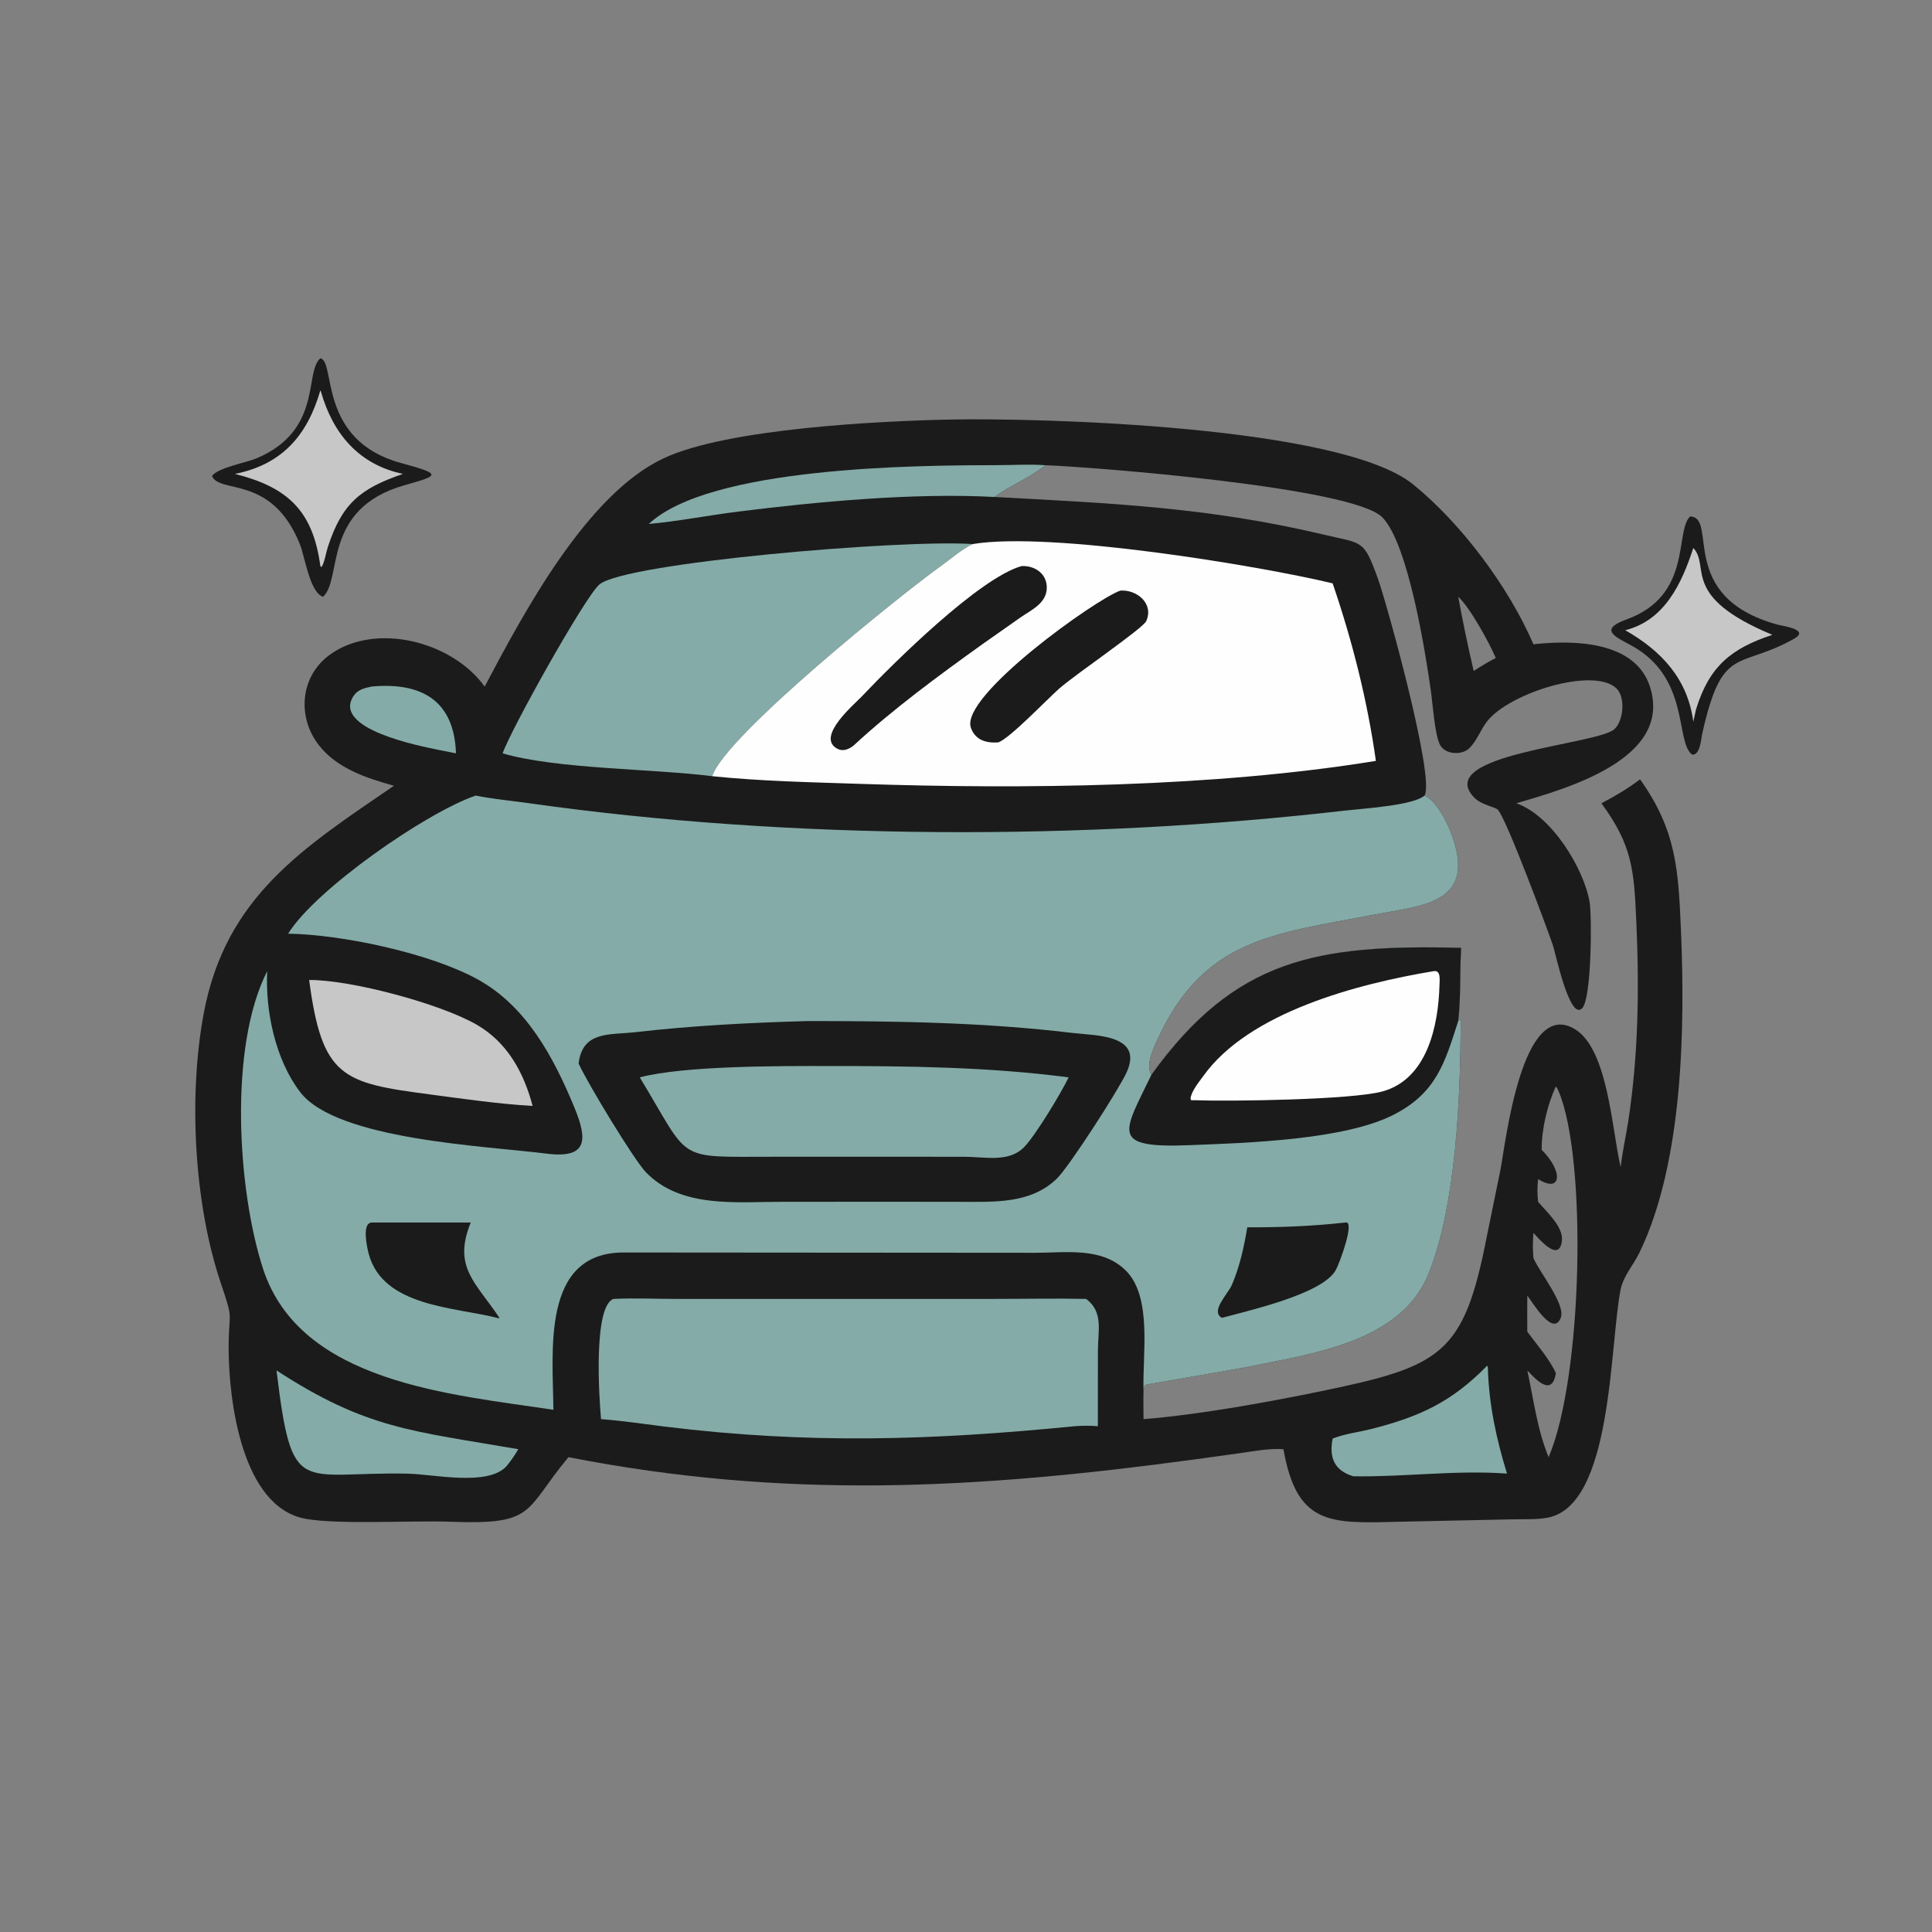
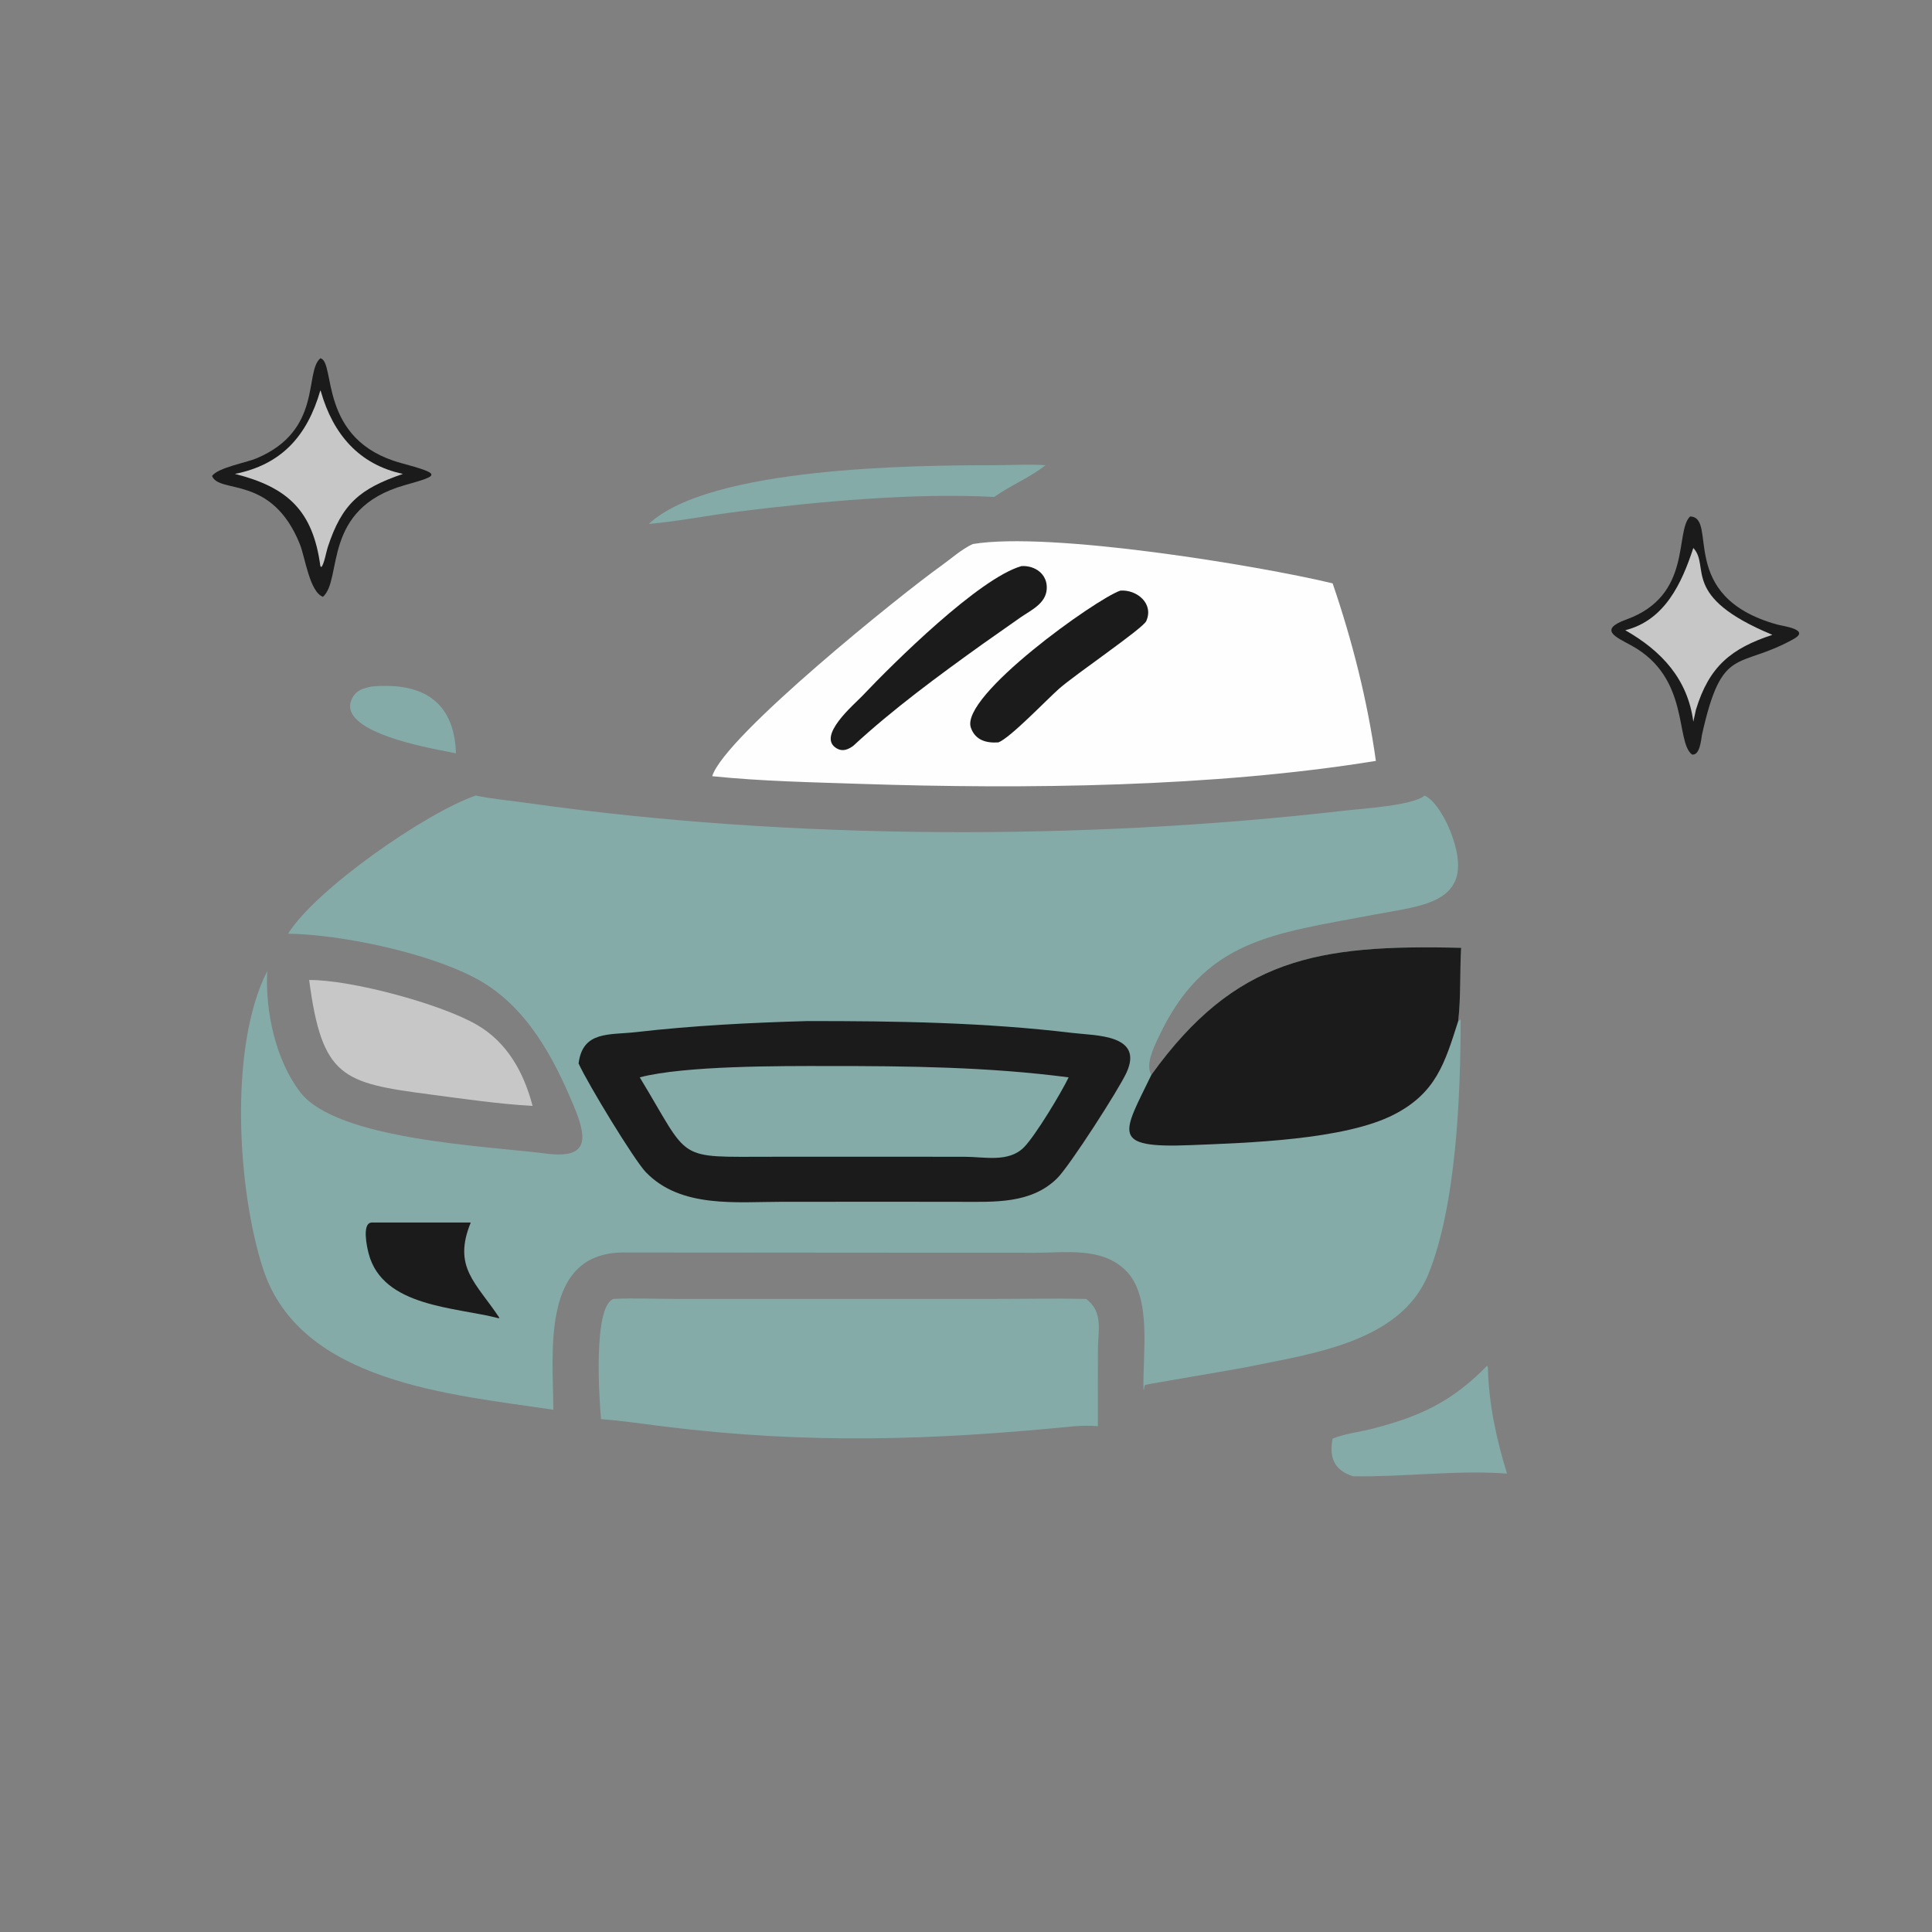
<svg xmlns="http://www.w3.org/2000/svg" width="1024" height="1024">
  <rect width="100%" height="100%" fill="#808080" stroke="none" />
  <path fill="#1B1B1B" transform="scale(2 2)" d="M447.894 136.87C455.489 137.106 444.179 158.021 470.891 165.488C472.507 165.939 479.894 166.819 475.315 169.359C460.468 177.596 456.411 170.665 451.049 194.685C450.804 196.085 450.473 200.307 448.387 199.957C443.898 196.45 447.908 179.643 432.407 171.105C428.351 168.871 423.396 166.92 431.011 164.17C448.62 157.811 443.725 140.903 447.894 136.87Z" />
  <path fill="#C7C7C7" transform="scale(2 2)" d="M448.746 145.218C453.386 150.205 445.133 158.035 469.702 168.237C458.844 171.823 452.951 176.521 449.436 188.094C449.223 189.156 448.979 190.212 448.746 191.269C447.273 180.014 440.395 172.529 430.706 167.017C441.171 164.383 445.679 154.608 448.746 145.218Z" />
  <path fill="#1B1B1B" transform="scale(2 2)" d="M84.9 94.947C89.065 95.825 84.107 116.642 106.252 122.701C117.191 125.695 116.525 125.951 107.236 128.58C85.154 134.828 90.868 153.496 85.587 158.16C82.044 156.88 80.843 147.617 79.467 144.208C71.984 125.676 58.136 130.994 56.193 126.136C57.78 123.916 65.229 122.627 67.976 121.468C85.608 114.029 80.56 98.601 84.9 94.947Z" />
  <path fill="#C7C7C7" transform="scale(2 2)" d="M84.9 103.451C85.035 103.683 84.985 103.567 85.067 103.85C88.233 114.858 94.995 123.095 106.776 125.59C95.377 129.507 90.642 133.46 86.858 145.021C86.426 146.341 85.944 149.346 85.172 150.293L84.9 150.022C82.928 135.334 76.247 129.122 62.256 125.59C74.609 123.128 81.408 115.54 84.9 103.451Z" />
-   <path fill="#1B1B1B" transform="scale(2 2)" d="M128.444 181.94C138.997 162.001 155.538 131.016 175.84 121.466C192.719 113.527 233.347 111.55 251.875 111.183C275.592 110.713 355.357 112.826 374.514 128.388C387.348 138.813 399.847 155.595 406.38 170.747C416.825 169.572 433.407 169.76 437.284 182.072C443.313 201.222 414.952 209.022 401.839 212.882C411.123 216.047 419.788 230.176 421.276 239.139C421.877 242.757 421.807 264.458 419.331 267.157C416.017 270.77 412.243 252.607 411.542 250.53C410.14 246.375 399.212 216.931 396.923 214.565C396.228 213.848 392.554 213.312 390.682 211.366C379.584 199.824 423.214 197.441 427.848 193.221C430.261 191.024 430.836 184.764 428.342 182.403C422.27 176.654 399.877 183.659 394.056 191.22C392.349 193.437 391.424 196.254 389.424 198.254C387.436 200.243 382.905 199.996 381.586 197.333C380.204 194.541 379.684 186.535 379.186 183.009C377.751 172.853 373.212 144.168 366.344 137.106C358.545 129.086 289.162 123.734 277.062 123.287C272.909 126.611 267.798 128.598 263.498 131.702C294.048 133.347 320.169 134.411 350.7 141.657C361.219 144.154 361.337 142.85 365.113 153.206C367.401 159.479 380.326 206.078 377.53 210.833C380.483 212.133 383.251 217.426 384.374 220.316C391.787 239.395 377.576 239.845 363.998 242.423C337.106 247.528 319.084 248.907 306.904 275.129C305.763 277.584 303.466 282.227 305.136 284.832C327.353 254.01 348.903 250.234 387.213 251.188C386.848 257.673 387.176 264.106 386.44 270.593L387.094 270.154C387.053 290.62 385.917 319.481 378.52 337.688C371.126 355.886 347.096 358.809 330.178 362.337C327.921 362.808 303.832 366.851 303.536 367.008C303.164 367.205 303.31 368.077 303.049 368.44C302.974 370.984 303.037 373.541 303.049 376.086C317.427 374.955 335.671 371.651 349.678 368.772C382.138 362.098 387.915 359.05 394.031 327.628L397.638 309.993C398.979 303.082 403.254 264.102 417.408 272.766C426.121 278.099 427.167 299.276 429.407 308.901L429.501 309.295C429.92 305.285 430.869 301.252 431.484 297.26C434.195 279.664 434.438 262.085 433.644 244.324C433.033 230.656 432.639 224.111 424.396 212.882C428.034 210.96 431.356 209.028 434.629 206.525C444.261 220.038 444.784 230.498 445.471 246.566C446.576 272.405 446.033 308.015 434.488 331.931C432.931 335.158 430.17 338.207 429.476 341.741C426.515 356.814 427.359 398.9 410.186 402.188C407.389 402.723 404.434 402.575 401.595 402.622L369.913 403.296C352.18 403.782 343.625 403.916 340.121 384.051C336.182 383.798 332.453 384.558 328.568 385.107L316.337 386.797C258.786 394.575 208.401 397.451 150.639 386.167C138.745 400.528 142.052 404.13 119.349 403.277C109.318 402.9 89.816 404.101 80.981 402.497C63.987 399.411 60.65 370.926 60.591 357.56C60.544 346.928 62.116 350.68 58.531 340.073C51.353 318.836 49.936 290.216 53.99 268.564C59.792 237.57 80.398 224.658 104.408 208.231C97.12 206.203 89.301 203.652 84.481 197.453C78.715 190.037 79.544 179.325 87.249 173.627C99.267 164.739 119.699 169.846 128.444 181.94ZM412.325 287.926C410.063 292.73 408.504 299.379 408.561 304.715C414.436 310.572 413.737 316.324 407.615 312.47C407.381 314.54 407.368 316.406 407.615 318.48C409.781 321.094 414.35 325.105 413.924 328.798C413.209 335.011 407.414 327.765 406.38 326.74C406.188 328.993 406.16 331.12 406.38 333.372L406.528 333.715C408.041 337.155 414.905 345.707 413.638 349.157C411.636 354.61 405.943 344.793 404.751 343.354C404.718 346.544 404.733 349.733 404.751 352.924C407.276 356.332 410.587 360.068 412.325 363.915C411.29 370.306 407.01 365.559 404.751 363.172C406.447 370.948 407.338 378.739 410.402 386.167C419.463 364.98 420.652 306.979 413.017 289.113C412.836 288.69 412.635 288.269 412.325 287.926ZM386.44 158.16C387.661 164.712 389.006 171.326 390.549 177.809C391.726 177.07 392.892 176.3 394.104 175.618L396.395 174.362C394.765 170.474 389.419 160.743 386.44 158.16Z" />
  <path fill="#84ABA7" transform="scale(2 2)" d="M98.466 181.94C111.527 180.752 120.371 185.486 120.836 199.64L116.058 198.698C111.606 197.748 87.86 193.27 93.697 184.43C94.822 182.728 96.605 182.355 98.466 181.94Z" />
  <path fill="#84ABA7" transform="scale(2 2)" d="M171.932 138.857C188.022 123.735 242.509 123.288 263.678 123.28C268.083 123.279 272.677 122.966 277.062 123.287C272.909 126.611 267.798 128.598 263.498 131.702C242.248 130.547 216.509 132.959 195.567 135.583C187.692 136.569 179.824 138.142 171.932 138.857Z" />
  <path fill="#84ABA7" transform="scale(2 2)" d="M394.104 361.933C394.324 362.332 394.294 362.166 394.306 362.605C394.582 372.267 396.545 381.315 399.374 390.519C385.919 389.521 372.155 391.455 358.652 391.233C353.541 389.71 352.185 386.206 353.161 381.234C356.453 379.933 360.018 379.557 363.437 378.689C376.522 375.366 384.814 371.403 394.104 361.933Z" />
-   <path fill="#84ABA7" transform="scale(2 2)" d="M73.278 363.172C97.132 378.727 109.359 379.208 137.361 384.051C136.426 385.677 135.397 387.124 134.214 388.578C129.23 393.953 114.992 390.68 108.077 390.536C79.225 389.932 77.407 397.263 73.278 363.172Z" />
  <path fill="#C7C7C7" transform="scale(2 2)" d="M81.928 259.706C92.906 259.632 116.601 265.952 126.307 271.541C134.443 276.227 138.816 284.223 141.143 293.071C132.305 292.599 122.771 291.196 113.969 290.038C90.795 286.991 85.346 285.616 81.928 259.706Z" />
-   <path fill="#84ABA7" transform="scale(2 2)" d="M133.204 199.64C135.429 193.241 155.029 158.161 158.833 154.902C165.566 149.133 238.985 142.899 257.783 144.18C254.803 145.55 251.808 148.257 249.112 150.173C239.297 157.148 192.059 195.053 188.738 205.7C173.201 203.714 147.351 203.831 133.204 199.64Z" />
  <path fill="#84ABA7" transform="scale(2 2)" d="M162.551 344.227C167.986 343.95 173.557 344.225 179.007 344.226L262.879 344.227C271.195 344.226 279.541 344.049 287.853 344.227C292.487 347.735 290.966 352.675 290.959 357.893L290.943 377.961C288.866 377.784 286.888 377.809 284.81 377.961C246.946 381.703 214.346 382.765 176.115 378.055C170.515 377.365 164.909 376.502 159.281 376.086C158.781 370.663 157.153 346.297 162.551 344.227Z" />
  <path fill="#FEFEFE" transform="scale(2 2)" d="M257.783 144.18C278.211 140.757 333.66 149.897 353.161 154.596C358.367 169.787 362.394 185.727 364.622 201.646C321.573 208.646 271.566 209.174 228.247 207.741C215.173 207.308 201.739 207.04 188.738 205.7C192.059 195.053 239.297 157.148 249.112 150.173C251.808 148.257 254.803 145.55 257.783 144.18Z" />
  <path fill="#1B1B1B" transform="scale(2 2)" d="M296.906 156.517C301.258 156.192 305.855 159.953 303.764 164.599C302.878 166.568 284.932 178.738 280.658 182.525C277.377 185.431 267.736 195.538 264.589 196.742C261.436 196.966 258.465 196.2 257.291 192.848C254.354 184.461 290.539 158.667 296.906 156.517Z" />
  <path fill="#1B1B1B" transform="scale(2 2)" d="M270.695 150.022C274.282 149.808 277.64 152.139 277.398 156.086C277.16 159.968 273.248 161.688 270.445 163.624L260.401 170.683C248.739 179.045 236.626 187.928 226.098 197.678C224.766 198.628 223.321 199.259 221.739 198.333C216.299 195.151 226.367 186.692 228.469 184.474C236.962 175.515 259.484 153.234 270.695 150.022Z" />
  <path fill="#84ABA7" transform="scale(2 2)" d="M126.076 210.833C130.736 211.779 135.633 212.213 140.348 212.88C209.605 222.68 287.563 222.783 356.472 214.808C361.046 214.279 374.491 213.481 377.53 210.833C380.483 212.133 383.251 217.426 384.374 220.316C391.787 239.395 377.576 239.845 363.998 242.423C337.106 247.528 319.084 248.907 306.904 275.129C305.763 277.584 303.466 282.227 305.136 284.832C327.353 254.01 348.903 250.234 387.213 251.188C386.848 257.673 387.176 264.106 386.44 270.593L387.094 270.154C387.053 290.62 385.917 319.481 378.52 337.688C371.126 355.886 347.096 358.809 330.178 362.337C327.921 362.808 303.832 366.851 303.536 367.008C303.164 367.205 303.31 368.077 303.049 368.44C302.727 358.986 305.427 343.768 298.367 336.726C292.049 330.425 282.478 331.994 274.348 332.003L165.227 331.923C143.353 331.954 146.549 358.228 146.657 373.609C119.481 369.51 79.544 366.434 69.709 336.235C62.961 315.512 60.545 277.481 70.82 257.356C70.26 267.946 73.019 280.908 79.561 289.432C89.268 302.08 128.649 303.675 144.851 305.723C155.823 307.11 155.752 302.017 152.171 293.371C146.73 280.234 139.54 266.703 126.652 259.578C113.878 252.515 90.346 247.633 76.354 247.435C83.629 235.704 112.82 215.379 126.076 210.833Z" />
-   <path fill="#1B1B1B" transform="scale(2 2)" d="M356.499 323.986C359.239 323.22 355.066 334.659 353.983 336.601C350.435 342.961 330.981 347.27 323.826 349.248C320.647 347.523 325.456 342.859 326.446 340.545C328.573 335.57 329.651 330.564 330.543 325.254C339.383 325.273 347.719 324.96 356.499 323.986Z" />
  <path fill="#1B1B1B" transform="scale(2 2)" d="M98.466 323.986L124.752 323.986C119.912 335.851 126.126 339.863 132.354 349.248L132.133 349.347C120.793 346.362 101.433 346.446 97.699 332.219C97.257 330.536 95.844 324.164 98.466 323.986Z" />
  <path fill="#1B1B1B" transform="scale(2 2)" d="M305.136 284.832C327.353 254.01 348.903 250.234 387.213 251.188C386.848 257.673 387.176 264.106 386.44 270.593C382.897 281.706 380.591 289.613 369.437 295.36C356.322 302.118 330.484 302.869 315.488 303.474C293.974 304.341 297.629 300.364 305.136 284.832Z" />
-   <path fill="#FEFEFE" transform="scale(2 2)" d="M379.99 257.356C381.881 257.102 381.514 259.703 381.478 261.064C381.193 271.791 378.228 286.09 366.236 289.275C357.946 291.477 325.859 291.917 316.688 291.571C316.342 291.602 315.995 291.57 315.648 291.556L315.499 291.207C315.626 289.292 317.76 286.731 318.855 285.197C330.937 268.275 359.672 260.734 379.99 257.356Z" />
  <path fill="#1B1B1B" transform="scale(2 2)" d="M213.998 270.593C237.623 270.579 260.787 270.931 284.315 273.748C290.333 274.469 303.17 274.127 298.541 284.243C296.457 288.798 283.439 309 280.185 312.232C273.269 319.1 263.453 318.501 254.465 318.496L239.128 318.48L207.39 318.488C195.234 318.486 180.411 320.278 171.14 310.624C168.086 307.445 155.817 287.3 153.335 281.834C154.403 273.113 161.54 274.329 168.52 273.526C183.595 271.79 198.836 271.018 213.998 270.593Z" />
  <path fill="#84ABA7" transform="scale(2 2)" d="M219.328 282.51C240.659 282.494 262.009 282.746 283.2 285.51C281.23 289.614 274.414 300.94 271.38 304.022C267.319 308.15 260.925 306.564 255.667 306.557L234.125 306.543L204.749 306.551C178.593 306.549 183.23 308.053 169.54 285.51C181.377 282.392 207.112 282.494 219.328 282.51Z" />
</svg>